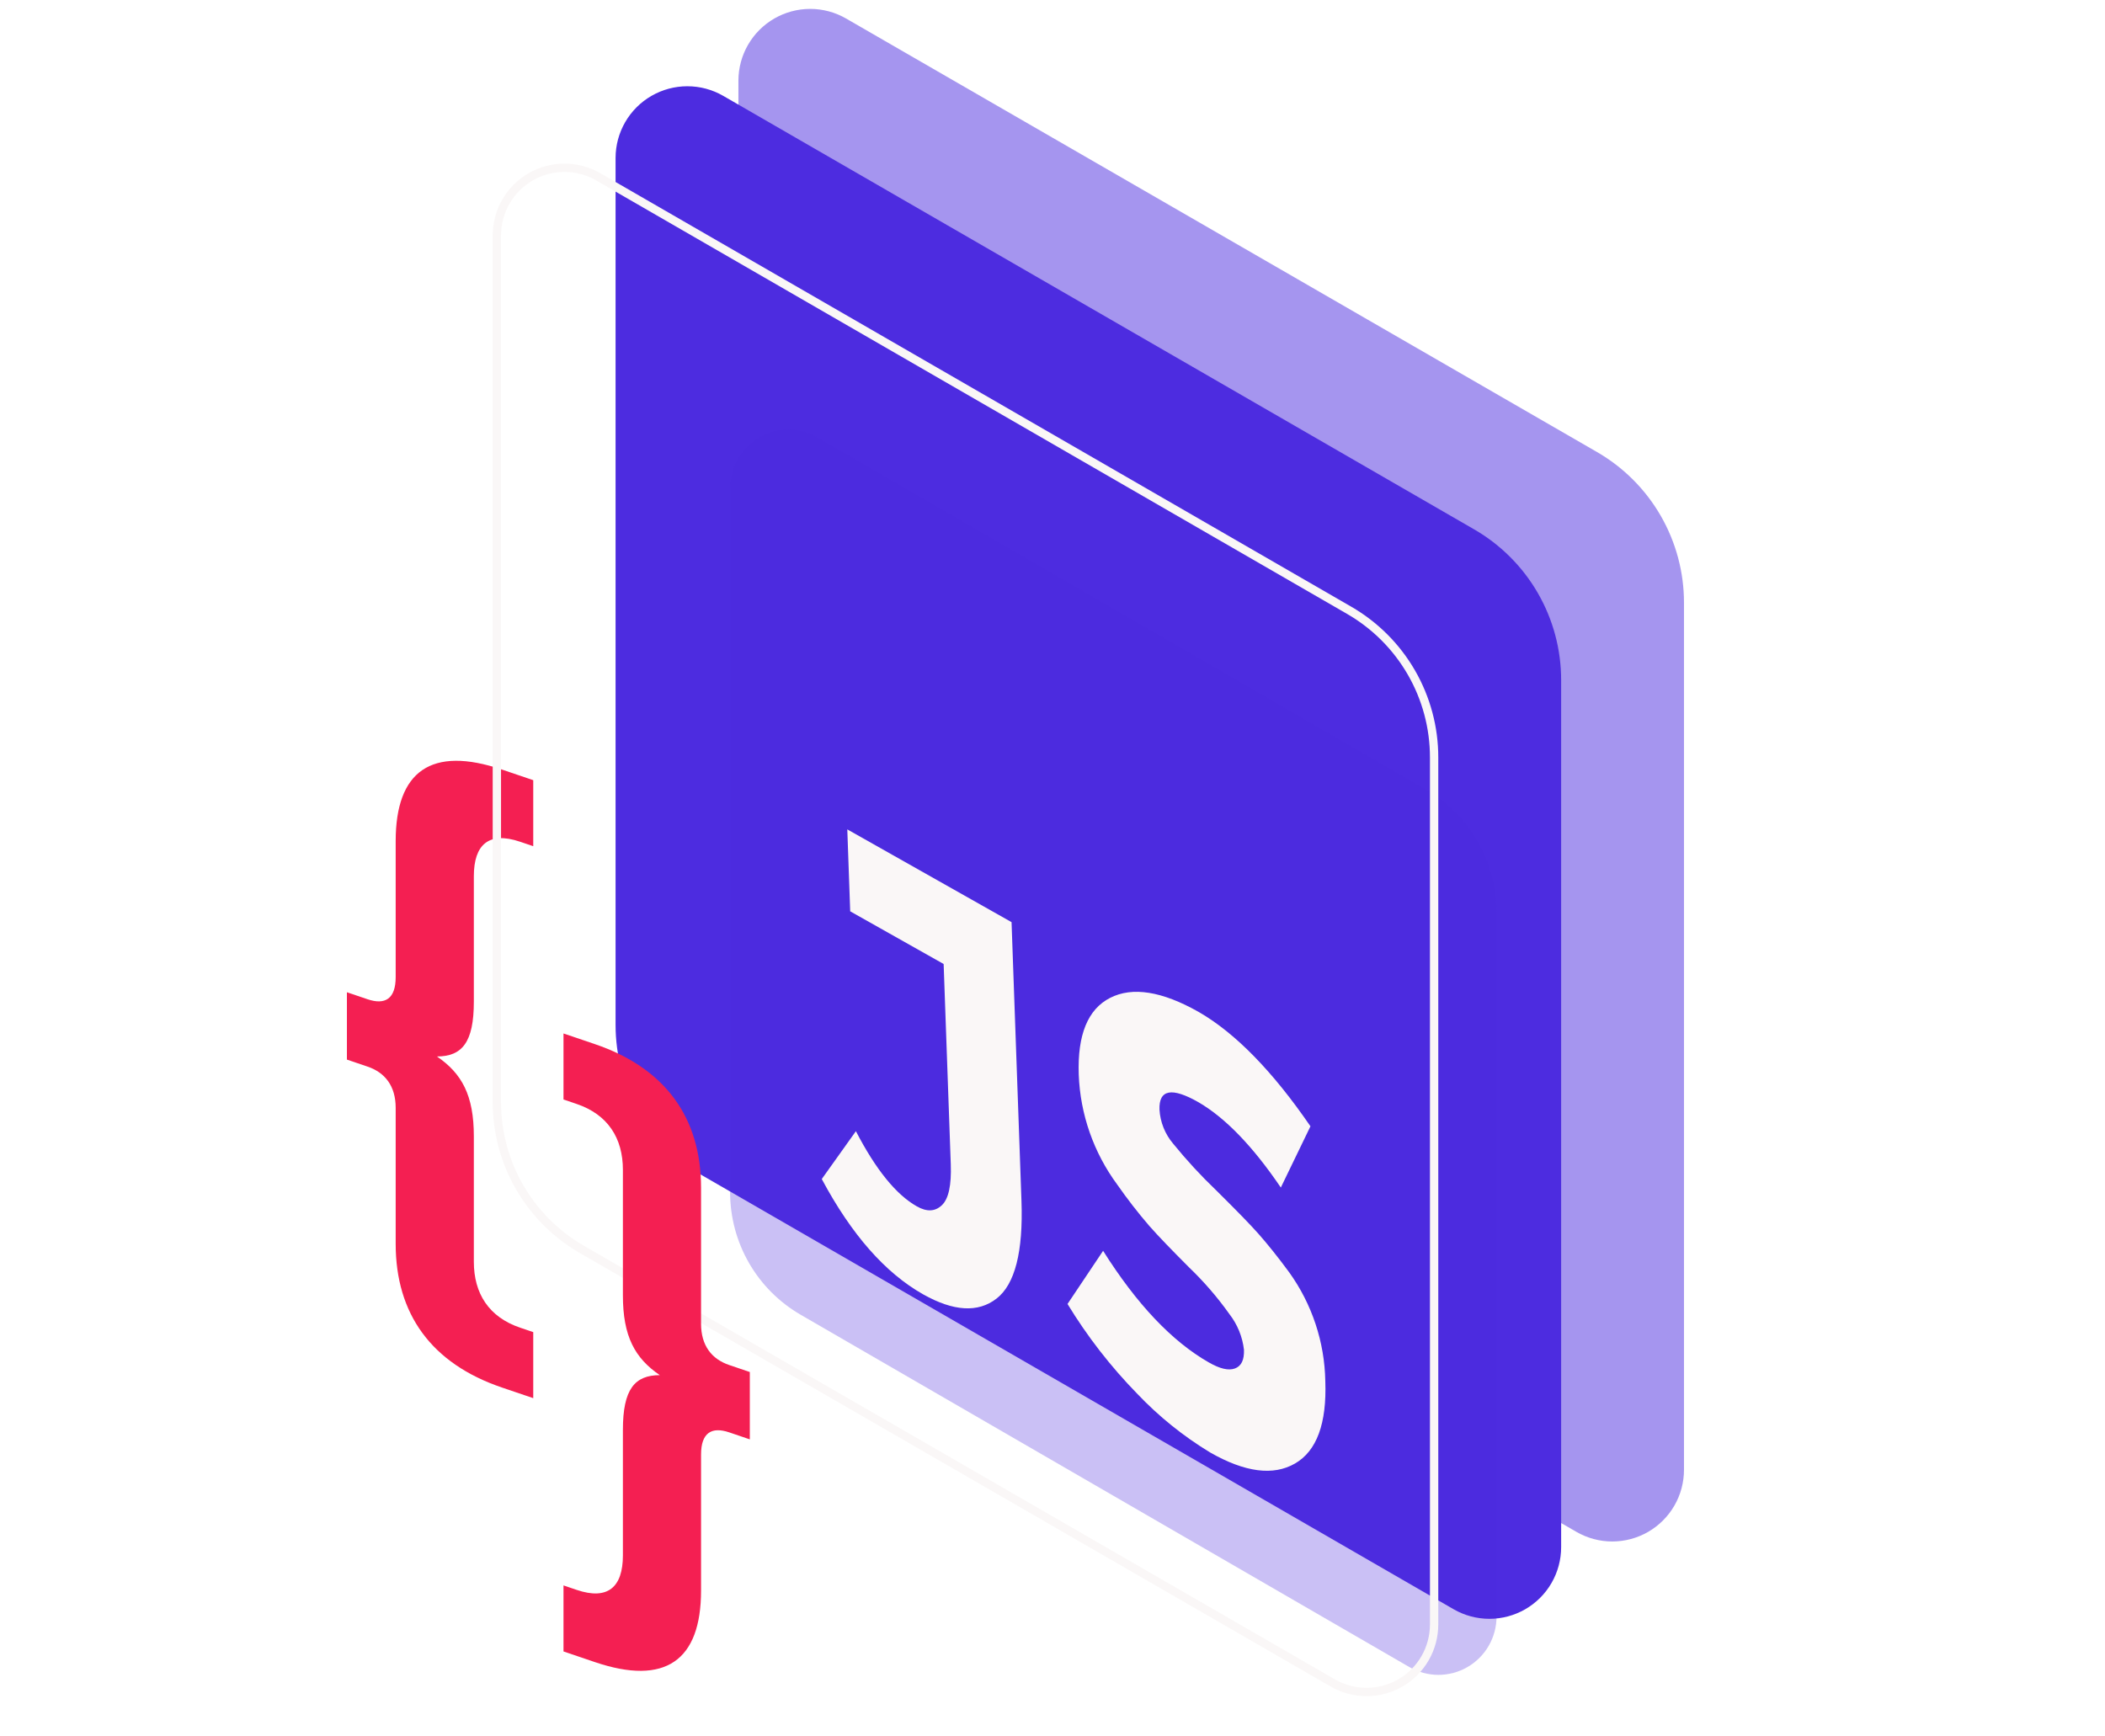
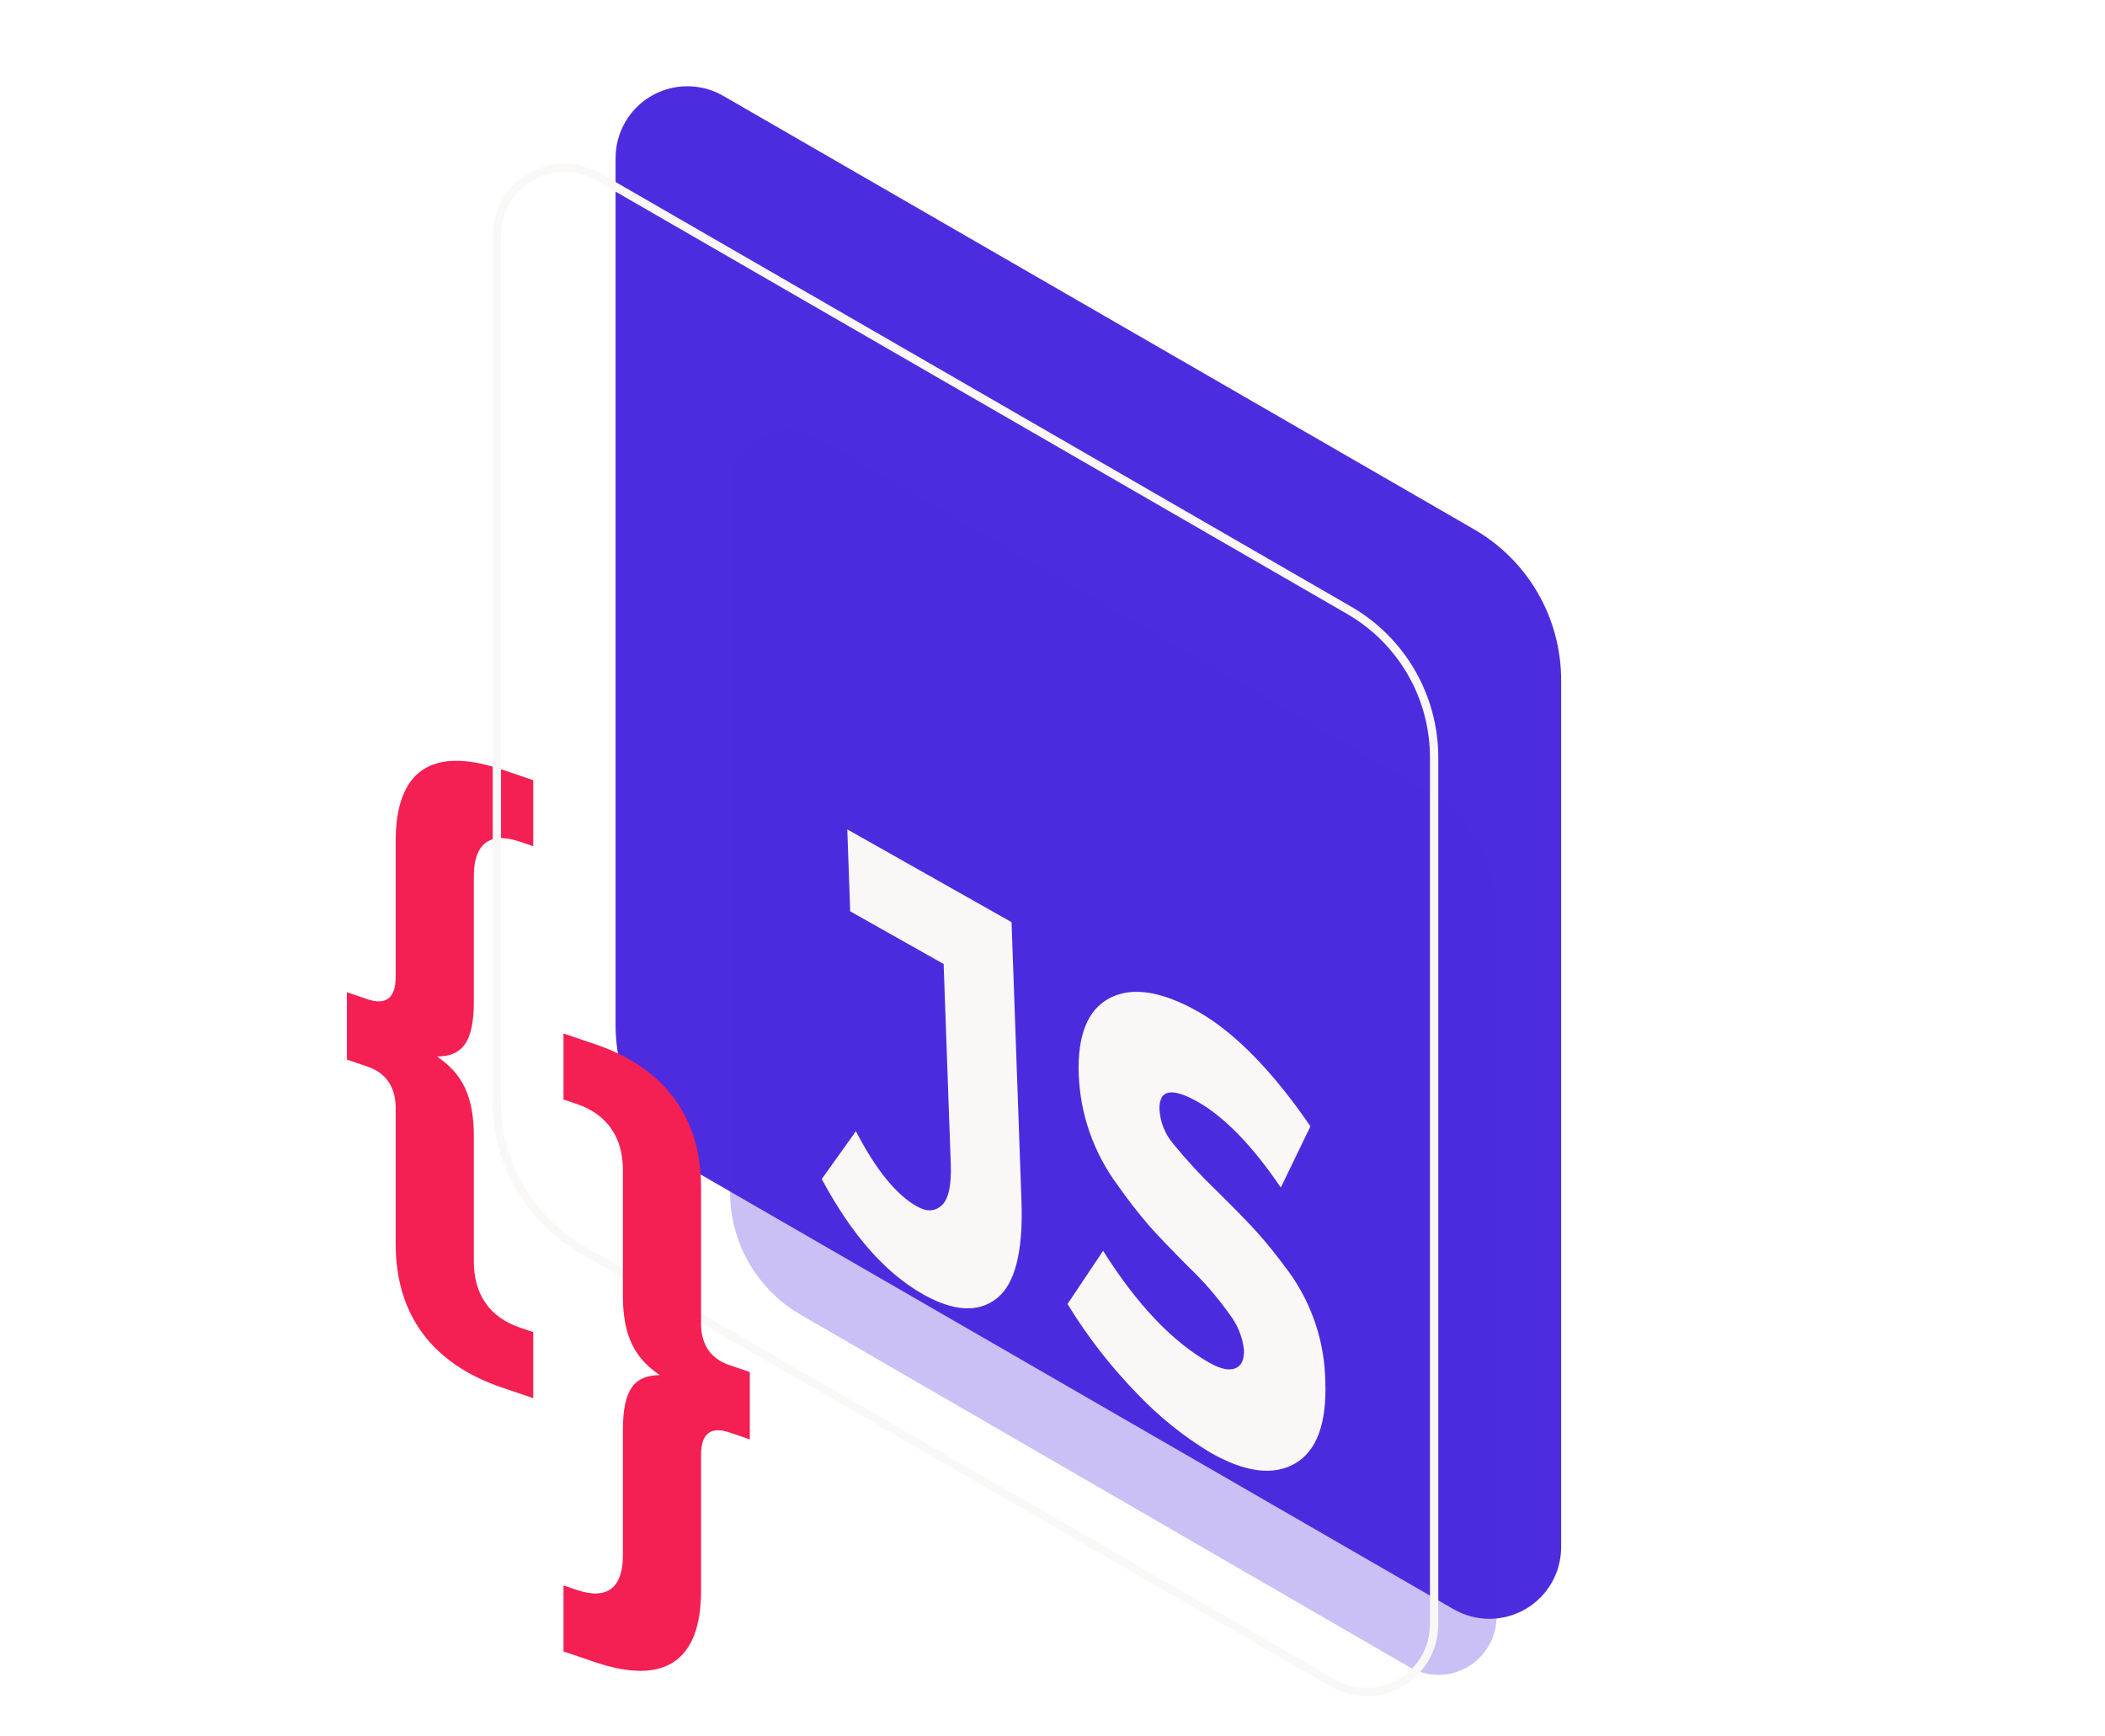
<svg xmlns="http://www.w3.org/2000/svg" width="400" height="330" viewBox="0 0 400 330" fill="none">
-   <path opacity="0.5" d="M303.475 85.909L160.764 3.512C158.691 2.318 156.342 1.691 153.95 1.692C151.559 1.694 149.21 2.324 147.138 3.519C145.067 4.715 143.347 6.434 142.149 8.504C140.952 10.574 140.32 12.922 140.316 15.314L140.316 180.095C140.317 185.898 141.846 191.599 144.749 196.625C147.652 201.65 151.827 205.823 156.854 208.724L299.551 291.121C301.623 292.319 303.973 292.951 306.367 292.951C308.76 292.952 311.111 292.323 313.184 291.127C315.256 289.93 316.977 288.209 318.174 286.136C319.37 284.064 319.999 281.713 319.998 279.319L319.998 114.538C319.999 108.736 318.472 103.036 315.572 98.011C312.671 92.985 308.499 88.812 303.475 85.909Z" fill="#4D2CE0" />
  <path d="M280.132 100.608L137.42 18.211C135.347 17.018 132.998 16.39 130.606 16.392C128.215 16.393 125.866 17.023 123.795 18.218C121.723 19.414 120.003 21.133 118.805 23.203C117.608 25.273 116.976 27.622 116.973 30.013L116.973 194.794C116.974 200.598 118.502 206.299 121.405 211.324C124.308 216.35 128.483 220.523 133.51 223.423L276.207 305.821C278.279 307.018 280.63 307.65 283.023 307.651C285.416 307.651 287.767 307.022 289.84 305.826C291.913 304.629 293.633 302.908 294.83 300.836C296.026 298.763 296.656 296.412 296.655 294.019L296.655 129.238C296.655 123.435 295.128 117.735 292.228 112.71C289.328 107.685 285.156 103.511 280.132 100.608Z" fill="#4D2CE0" />
  <g filter="url(#filter0_bii_15908_28578)">
    <path d="M270.986 150.067L155.312 83.114C153.632 82.145 151.727 81.635 149.789 81.636C147.851 81.637 145.947 82.149 144.268 83.121C142.589 84.092 141.194 85.489 140.224 87.171C139.253 88.853 138.741 90.761 138.738 92.704L138.738 226.599C138.739 231.314 139.978 235.947 142.331 240.03C144.684 244.114 148.068 247.505 152.143 249.862L267.805 316.814C269.484 317.788 271.389 318.301 273.329 318.301C275.269 318.302 277.175 317.791 278.855 316.819C280.535 315.847 281.93 314.448 282.899 312.764C283.869 311.08 284.379 309.169 284.378 307.225L284.378 173.33C284.379 168.616 283.141 163.984 280.79 159.901C278.439 155.817 275.058 152.426 270.986 150.067Z" fill="#4D2CE0" fill-opacity="0.293" />
  </g>
  <path d="M90.041 190.362V166.522C90.041 160.499 92.893 157.954 98.834 159.97L101.329 160.817V148.27L95.388 146.253C81.962 141.696 75.189 146.549 75.189 159.849V185.697C75.189 189.837 73.17 191.034 69.843 189.904L65.922 188.573V201.372L69.843 202.703C73.17 203.832 75.189 206.4 75.189 210.54V236.388C75.189 249.688 81.962 259.139 95.388 263.696L101.329 265.713V253.166L98.834 252.319C92.893 250.302 90.041 245.821 90.041 239.798V215.958C90.041 208.179 87.784 204.025 83.031 200.78C87.784 200.762 90.041 198.141 90.041 190.362Z" fill="#F41F52" />
  <path d="M110.558 237.438L110.558 237.438C105.651 234.607 101.577 230.534 98.743 225.628C95.91 220.723 94.418 215.159 94.416 209.494L94.416 44.714C94.42 42.461 95.015 40.249 96.143 38.3C97.271 36.349 98.892 34.73 100.843 33.604C102.794 32.478 105.006 31.885 107.259 31.883C109.512 31.882 111.725 32.473 113.677 33.597C113.677 33.597 113.677 33.597 113.677 33.597L256.388 115.994C261.292 118.827 265.364 122.901 268.195 127.806C271.026 132.711 272.516 138.275 272.516 143.938L272.516 308.719C272.516 310.973 271.923 313.188 270.797 315.14C269.67 317.092 268.049 318.714 266.097 319.84C264.144 320.967 261.93 321.56 259.675 321.559C257.421 321.558 255.207 320.964 253.256 319.836L253.255 319.835L110.558 237.438Z" stroke="#FAF7F7" stroke-width="1.583" />
  <path d="M161.559 173.193L161.006 157.622L192.219 175.25L194.103 228.22C194.447 237.899 192.864 244.093 189.354 246.801C185.844 249.51 181.199 249.238 175.419 245.984C168.215 241.92 161.794 234.616 156.156 224.07L162.64 214.977C166.426 222.286 170.292 227.051 174.238 229.273C176.122 230.338 177.693 230.264 178.975 229.05C180.256 227.836 180.809 225.247 180.671 221.295L179.314 183.203L161.559 173.193Z" fill="#FAF7F7" />
  <path d="M251.84 262.481C252.131 270.532 250.211 275.75 246.081 278.135C241.95 280.52 236.572 279.818 229.946 276.03C224.845 272.938 220.178 269.176 216.07 264.845C211.036 259.689 206.603 253.976 202.855 247.815L209.616 237.714C216.005 247.848 222.69 254.911 229.671 258.904C231.801 260.134 233.463 260.523 234.673 260.069C235.883 259.616 236.448 258.451 236.384 256.524C236.1 254.045 235.14 251.692 233.608 249.726C231.342 246.54 228.781 243.575 225.96 240.871C222.733 237.634 220.103 234.93 218.345 232.923C216.204 230.431 214.19 227.833 212.31 225.137C207.821 219.061 205.267 211.765 204.985 204.206C204.727 196.652 206.717 191.796 210.955 189.638C215.193 187.479 220.797 188.37 227.767 192.309C234.738 196.323 241.821 203.57 249.017 214.048L243.386 225.687C238.083 217.874 232.882 212.478 227.784 209.5C222.669 206.57 220.2 207.039 220.329 210.876C220.471 213.26 221.383 215.533 222.927 217.351C225.466 220.476 228.198 223.439 231.107 226.221C234.915 229.993 237.561 232.696 239.175 234.525C240.788 236.355 242.724 238.734 244.983 241.81C249.316 247.838 251.708 255.051 251.84 262.481Z" fill="#FAF7F7" />
  <path d="M118.365 271.758V295.598C118.365 301.621 115.513 304.166 109.573 302.149L107.078 301.302V313.85L113.018 315.866C126.444 320.424 133.217 315.571 133.217 302.271V276.423C133.217 272.282 135.237 271.086 138.563 272.215L142.484 273.546V260.748L138.563 259.417C135.237 258.288 133.217 255.72 133.217 251.579V225.732C133.217 212.432 126.444 202.981 113.018 198.423L107.078 196.407V208.954L109.573 209.801C115.513 211.818 118.365 216.299 118.365 222.321V246.161C118.365 253.941 120.623 258.095 125.375 261.339C120.623 261.357 118.365 263.979 118.365 271.758Z" fill="#F41F52" />
  <defs>
    <filter id="filter0_bii_15908_28578" x="122.589" y="65.487" width="177.939" height="268.963" filterUnits="userSpaceOnUse" color-interpolation-filters="sRGB">
      <feFlood flood-opacity="0" result="BackgroundImageFix" />
      <feGaussianBlur in="BackgroundImageFix" stdDeviation="4.522" />
      <feComposite in2="SourceAlpha" operator="in" result="effect1_backgroundBlur_15908_28578" />
      <feBlend mode="normal" in="SourceGraphic" in2="effect1_backgroundBlur_15908_28578" result="shape" />
      <feColorMatrix in="SourceAlpha" type="matrix" values="0 0 0 0 0 0 0 0 0 0 0 0 0 0 0 0 0 0 127 0" result="hardAlpha" />
      <feOffset dx="-16.149" dy="16.149" />
      <feGaussianBlur stdDeviation="8.075" />
      <feComposite in2="hardAlpha" operator="arithmetic" k2="-1" k3="1" />
      <feColorMatrix type="matrix" values="0 0 0 0 1 0 0 0 0 1 0 0 0 0 1 0 0 0 0.093 0" />
      <feBlend mode="normal" in2="shape" result="effect2_innerShadow_15908_28578" />
      <feColorMatrix in="SourceAlpha" type="matrix" values="0 0 0 0 0 0 0 0 0 0 0 0 0 0 0 0 0 0 127 0" result="hardAlpha" />
      <feOffset dx="16.149" dy="-16.149" />
      <feGaussianBlur stdDeviation="8.075" />
      <feComposite in2="hardAlpha" operator="arithmetic" k2="-1" k3="1" />
      <feColorMatrix type="matrix" values="0 0 0 0 0.229 0 0 0 0 0.131 0 0 0 0 0.668 0 0 0 0.093 0" />
      <feBlend mode="normal" in2="effect2_innerShadow_15908_28578" result="effect3_innerShadow_15908_28578" />
    </filter>
  </defs>
</svg>